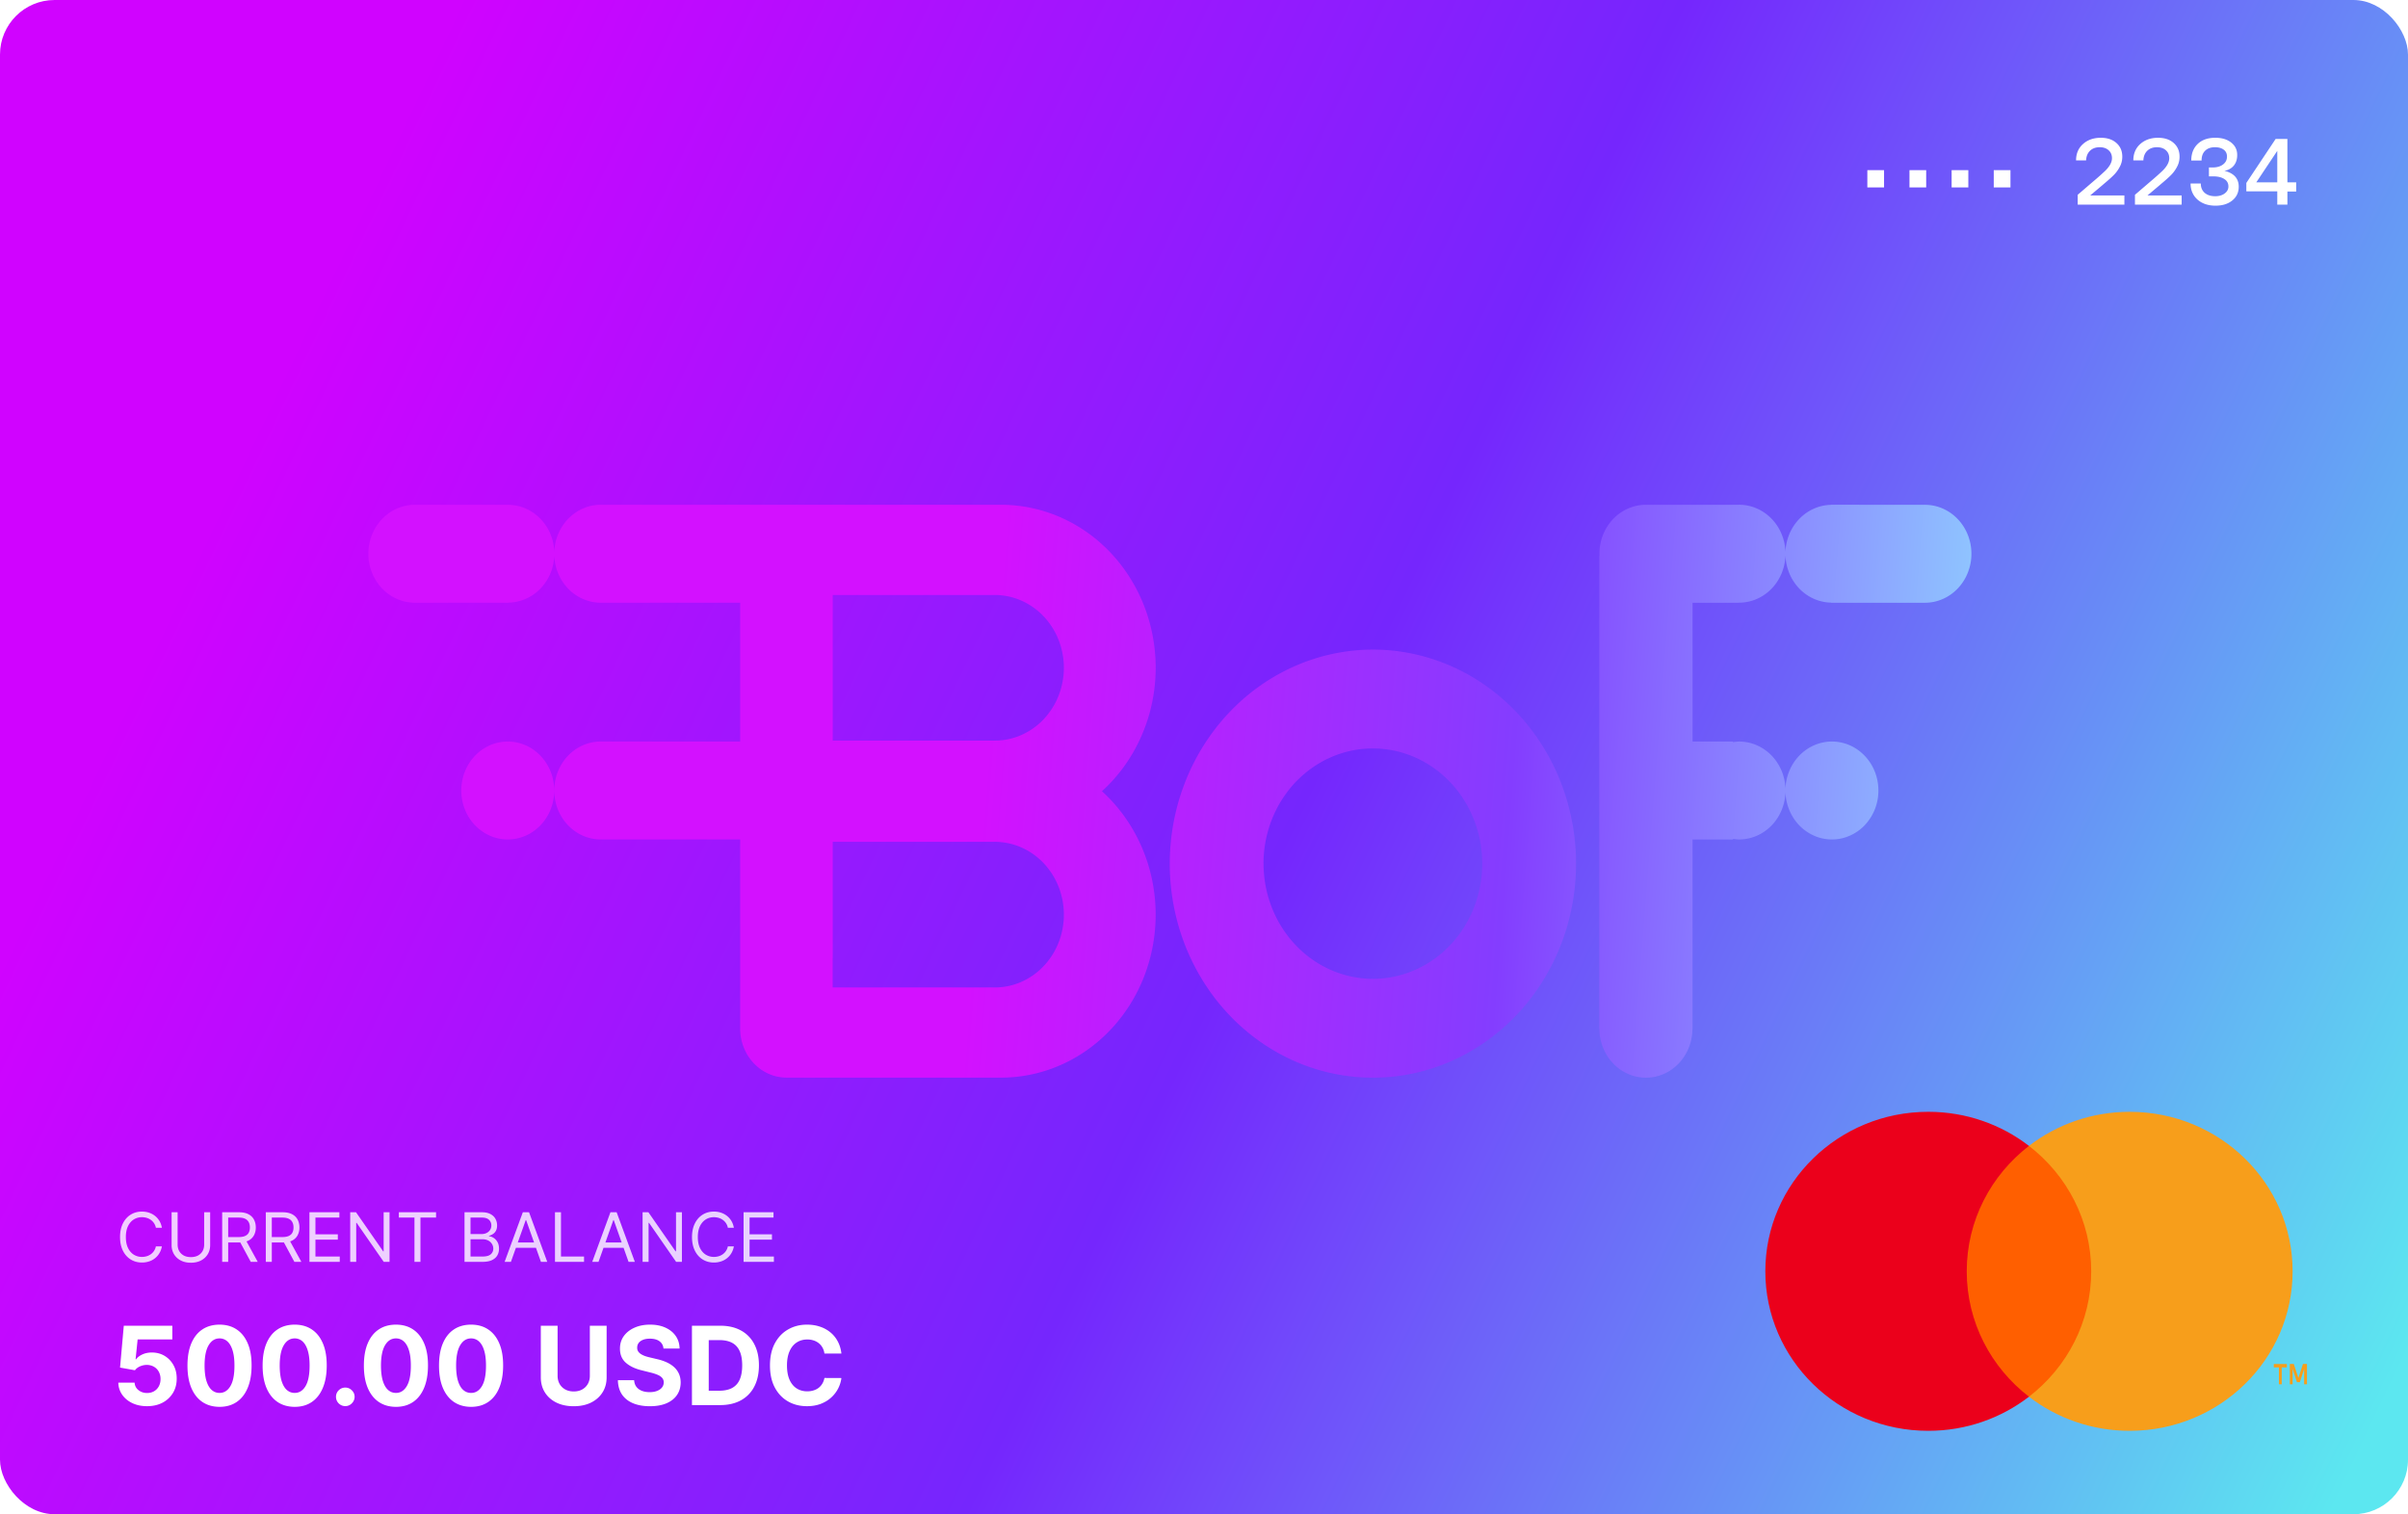
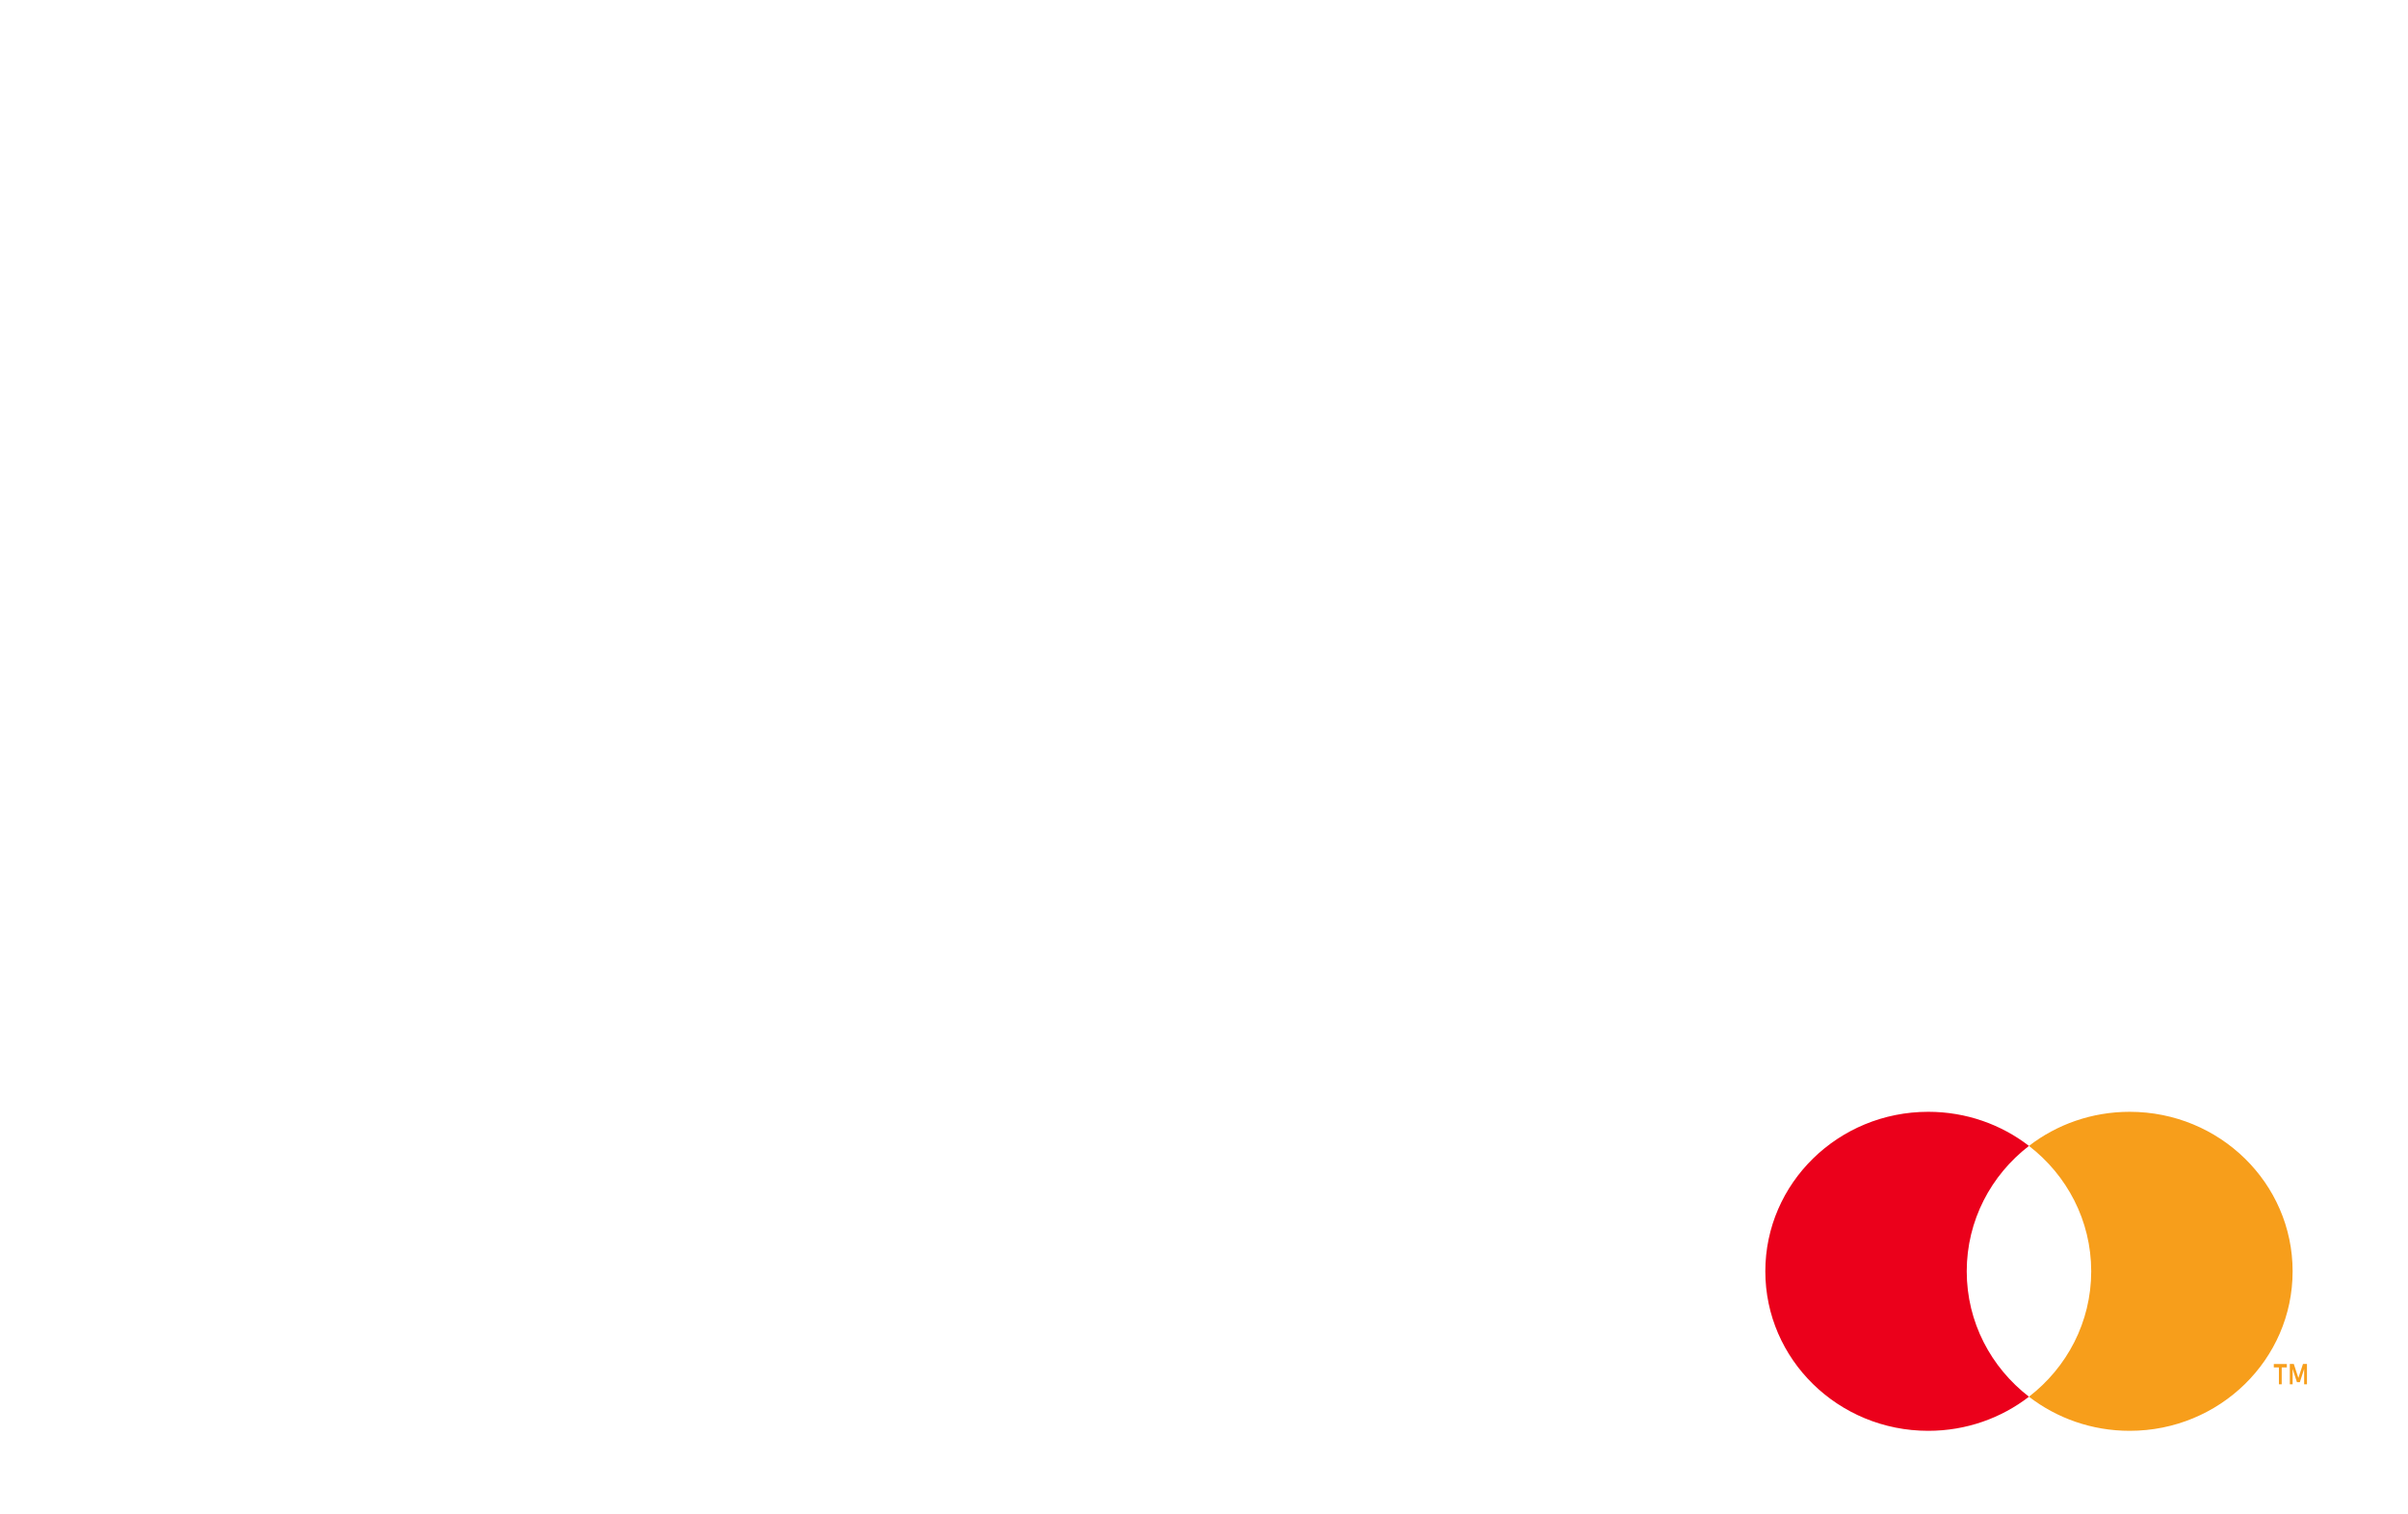
<svg xmlns="http://www.w3.org/2000/svg" width="353" height="222" fill="none">
-   <rect width="353" height="222" rx="8" fill="url(#prefix__paint0_linear_1587_2657)" />
  <g filter="url(#prefix__filter0_d_1587_2657)">
-     <path d="M67.621 110.896c0 1.419.4 2.807 1.149 3.988a6.903 6.903 0 003.058 2.643 6.494 6.494 0 003.936.408 6.712 6.712 0 003.489-1.965 7.304 7.304 0 001.864-3.676 7.535 7.535 0 00-.388-4.147 7.112 7.112 0 00-2.51-3.222 6.568 6.568 0 00-3.784-1.21c-.895 0-1.781.186-2.608.547a6.814 6.814 0 00-2.21 1.556 7.224 7.224 0 00-1.478 2.33 7.517 7.517 0 00-.518 2.748zm194.116 0c0 1.419.4 2.807 1.149 3.988a6.905 6.905 0 003.058 2.643 6.492 6.492 0 003.936.408 6.71 6.71 0 003.488-1.964 7.305 7.305 0 001.865-3.676 7.53 7.53 0 00-.388-4.147 7.103 7.103 0 00-2.509-3.222 6.573 6.573 0 00-3.784-1.211c-.895 0-1.781.186-2.608.547a6.785 6.785 0 00-2.211 1.556 7.202 7.202 0 00-1.477 2.33 7.506 7.506 0 00-.519 2.748zm-76.513 10.721c.001-3.34.941-6.605 2.702-9.383 1.761-2.777 4.264-4.942 7.193-6.22a15.279 15.279 0 019.261-.962c3.109.651 5.965 2.259 8.207 4.621 2.242 2.361 3.769 5.37 4.388 8.646a17.729 17.729 0 01-.91 9.758c-1.212 3.087-3.265 5.725-5.9 7.582-2.636 1.857-5.734 2.848-8.904 2.85-4.25-.005-8.325-1.786-11.33-4.953-3.006-3.167-4.696-7.46-4.701-11.939m-13.752 0c0 6.207 1.747 12.274 5.019 17.434 3.273 5.161 7.924 9.183 13.366 11.558a28.378 28.378 0 0017.206 1.786c5.777-1.211 11.084-4.2 15.249-8.588 4.165-4.389 7.001-9.98 8.151-16.067a32.951 32.951 0 00-1.695-18.131c-2.254-5.734-6.07-10.635-10.968-14.083-4.897-3.448-10.655-5.289-16.545-5.29-7.896.01-15.466 3.32-21.049 9.202-5.584 5.883-8.724 13.859-8.734 22.179zM60.814 69.005c-1.807 0-3.54.756-4.818 2.103C54.718 72.454 54 74.28 54 76.183c0 1.904.718 3.73 1.996 5.076 1.278 1.346 3.01 2.103 4.818 2.103h13.735v-.016c1.79-.024 3.497-.79 4.754-2.131 1.257-1.342 1.962-3.151 1.962-5.036 0-1.886-.705-3.695-1.962-5.036-1.257-1.342-2.965-2.108-4.754-2.132v-.007H60.814zm61.249 66.447h.008V118.42h23.645a9.671 9.671 0 013.91.78 10.102 10.102 0 013.324 2.307 10.738 10.738 0 012.224 3.477c.516 1.303.781 2.701.781 4.112 0 1.412-.265 2.809-.781 4.112a10.727 10.727 0 01-2.224 3.477 10.102 10.102 0 01-3.324 2.307 9.671 9.671 0 01-3.91.78h-23.653v-4.32zm.009-47.626v-5.594h23.645a9.68 9.68 0 013.91.78 10.098 10.098 0 013.323 2.306 10.731 10.731 0 012.224 3.477c.516 1.302.781 2.7.781 4.111a11.17 11.17 0 01-.781 4.112 10.736 10.736 0 01-2.224 3.477 10.11 10.11 0 01-3.323 2.306 9.675 9.675 0 01-3.91.78h-23.645V87.826zM88.067 69.005c-1.807 0-3.54.756-4.818 2.103-1.278 1.346-1.996 3.172-1.996 5.076 0 1.904.718 3.73 1.996 5.076 1.278 1.346 3.01 2.103 4.818 2.103h20.439v20.351h-20.44c-1.806 0-3.54.756-4.817 2.103-1.278 1.346-1.996 3.172-1.996 5.076 0 1.904.718 3.73 1.996 5.077 1.278 1.346 3.01 2.102 4.818 2.102h20.439v27.656l.008.009c0 .026-.008.049-.008.077.001 1.9.717 3.723 1.99 5.068 1.274 1.345 3.002 2.103 4.806 2.109h31.435c4.628 0 9.146-1.491 12.946-4.275 3.8-2.783 6.701-6.726 8.313-11.297a25.107 25.107 0 00.703-14.277c-1.154-4.722-3.652-8.96-7.158-12.143 3.507-3.183 6.005-7.42 7.16-12.143a25.098 25.098 0 00-.702-14.277c-1.611-4.572-4.512-8.515-8.312-11.3-3.8-2.783-8.318-4.275-12.947-4.274H88.066zm166.825 0h-13.633c-1.803.006-3.53.765-4.803 2.11-1.272 1.345-1.988 3.167-1.989 5.066 0 .079.021.15.023.226l-.041.023v69.387h.018c0 1.905.719 3.732 1.997 5.079 1.278 1.347 3.012 2.104 4.82 2.104 1.808 0 3.542-.757 4.82-2.104 1.278-1.347 1.997-3.174 1.997-5.079h.015v-27.74h5.945v-.095c.288.05.58.081.872.091 1.807 0 3.54-.756 4.818-2.102 1.277-1.347 1.995-3.173 1.995-5.077s-.718-3.73-1.995-5.076c-1.278-1.346-3.011-2.103-4.818-2.103a6.384 6.384 0 00-.872.093v-.094h-5.94V83.37h6.776v-.012h.037c1.807 0 3.54-.756 4.818-2.103 1.278-1.346 1.995-3.172 1.995-5.076 0-1.904-.717-3.73-1.995-5.076-1.278-1.347-3.011-2.103-4.818-2.103h-.037m13.555 0v.015c-1.789.025-3.496.79-4.753 2.132-1.257 1.342-1.962 3.151-1.962 5.036 0 1.885.705 3.695 1.962 5.036 1.257 1.342 2.964 2.108 4.753 2.132v.019h13.735c1.807 0 3.54-.756 4.818-2.103 1.278-1.346 1.995-3.172 1.995-5.076 0-1.904-.717-3.73-1.995-5.076-1.278-1.347-3.011-2.103-4.818-2.103L268.452 69z" fill="url(#prefix__paint1_linear_1587_2657)" />
-   </g>
-   <path fill-rule="evenodd" clip-rule="evenodd" d="M285.938 204.772h22.996V168h-22.996v36.772z" fill="#FF5F00" />
+     </g>
  <path fill-rule="evenodd" clip-rule="evenodd" d="M288.312 186.385c0-7.46 3.568-14.104 9.124-18.386-4.063-3.132-9.19-4.999-14.763-4.999-13.192 0-23.886 10.469-23.886 23.385 0 12.916 10.694 23.386 23.886 23.386 5.573 0 10.7-1.868 14.763-5-5.556-4.282-9.124-10.926-9.124-18.386z" fill="#EB001B" />
  <path fill-rule="evenodd" clip-rule="evenodd" d="M338.19 202.953v-2.984h-.586l-.673 2.052-.673-2.052h-.582v2.984h.41V200.7l.633 1.941h.428l.629-1.946v2.258h.414zm-3.703 0v-2.477h.75v-.502h-1.91v.502h.75v2.477h.41zM336.085 186.385c0 12.916-10.694 23.386-23.886 23.386-5.572 0-10.7-1.868-14.764-5 5.556-4.282 9.125-10.926 9.125-18.386 0-7.46-3.569-14.104-9.125-18.386 4.064-3.132 9.192-4.999 14.764-4.999 13.192 0 23.886 10.469 23.886 23.385z" fill="#F79E1B" />
  <path d="M273.742 27.48v-2.534h2.45v2.534h-2.45zm6.177 0v-2.534h2.45v2.534h-2.45zm6.178 0v-2.534h2.45v2.534h-2.45zm6.177 0v-2.534h2.45v2.534h-2.45zm19.15 1.176V30h-6.846v-1.442l2.268-1.946.28-.238a36.558 36.558 0 001.47-1.316c.672-.653 1.008-1.274 1.008-1.862 0-.485-.163-.873-.49-1.162-.317-.299-.756-.448-1.316-.448-.588 0-1.059.173-1.414.518-.354.345-.546.817-.574 1.414h-1.47c0-.999.341-1.801 1.022-2.408.682-.607 1.55-.91 2.604-.91.962 0 1.727.257 2.296.77.57.504.854 1.171.854 2.002 0 .541-.126 1.04-.378 1.498a4.88 4.88 0 01-.91 1.232c-.326.327-.798.747-1.414 1.26l-.308.266-1.694 1.428h5.012zm8.395 0V30h-6.846v-1.442l2.268-1.946.28-.238a36.558 36.558 0 001.47-1.316c.672-.653 1.008-1.274 1.008-1.862 0-.485-.163-.873-.49-1.162-.317-.299-.756-.448-1.316-.448-.588 0-1.059.173-1.414.518-.355.345-.546.817-.574 1.414h-1.47c0-.999.341-1.801 1.022-2.408s1.549-.91 2.604-.91c.961 0 1.727.257 2.296.77.569.504.854 1.171.854 2.002 0 .541-.126 1.04-.378 1.498a4.88 4.88 0 01-.91 1.232c-.327.327-.798.747-1.414 1.26l-.308.266-1.694 1.428h5.012zm8.366-1.274c0 .83-.317 1.503-.952 2.016-.625.504-1.442.756-2.45.756-1.082 0-1.964-.299-2.646-.896-.672-.607-1.008-1.39-1.008-2.352h1.498c0 .579.192 1.036.574 1.372.383.327.896.49 1.54.49.56 0 1.022-.135 1.386-.406.364-.27.546-.611.546-1.022 0-.476-.2-.84-.602-1.092-.392-.261-.947-.392-1.666-.392h-.588v-1.302h.532c.635 0 1.144-.145 1.526-.434.392-.29.588-.677.588-1.162 0-.439-.158-.775-.476-1.008-.317-.243-.746-.364-1.288-.364-.616 0-1.096.173-1.442.518-.345.336-.518.812-.518 1.428h-1.512c0-1.017.318-1.83.952-2.436.626-.597 1.484-.896 2.576-.896.962 0 1.736.233 2.324.7.588.467.882 1.073.882 1.82 0 .644-.172 1.171-.518 1.582-.345.401-.798.649-1.358.742 1.4.345 2.1 1.125 2.1 2.338zm8.424.7h-1.288V30h-1.484v-1.946h-4.536v-1.232l4.298-6.454h1.722v6.37h1.288v1.344zm-5.852-1.344h3.08v-4.62l-3.08 4.62z" fill="#fff" />
-   <path opacity=".8" d="M23.733 180h-.88a1.837 1.837 0 00-.743-1.151 1.996 1.996 0 00-.607-.298 2.436 2.436 0 00-.696-.099c-.44 0-.84.111-1.197.334-.355.222-.638.55-.848.983-.209.433-.313.965-.313 1.595 0 .629.104 1.161.313 1.594.21.433.493.761.848.984.358.222.757.334 1.197.334.242 0 .474-.034.696-.1.223-.066.425-.164.607-.295a1.857 1.857 0 00.742-1.154h.881a2.928 2.928 0 01-.362.998 2.72 2.72 0 01-1.53 1.215 3.284 3.284 0 01-1.034.159c-.62 0-1.172-.151-1.655-.454-.483-.303-.863-.734-1.14-1.293-.277-.558-.415-1.221-.415-1.988 0-.767.138-1.43.415-1.989.277-.559.657-.99 1.14-1.293.483-.303 1.035-.454 1.655-.454.367 0 .712.053 1.033.16.325.106.617.262.878.468.26.204.478.453.653.746.175.291.296.624.362.998zm6.196-2.273h.88v4.816c0 .497-.117.941-.35 1.331-.233.389-.56.695-.985.92-.423.223-.92.334-1.491.334-.57 0-1.068-.111-1.492-.334a2.484 2.484 0 01-.987-.92 2.554 2.554 0 01-.348-1.331v-4.816h.881v4.745c0 .355.078.671.234.948.157.274.38.491.668.65.291.156.64.234 1.044.234.405 0 .753-.078 1.044-.234.291-.159.514-.376.668-.65.156-.277.234-.593.234-.948v-4.745zm2.64 7.273v-7.273h2.457c.568 0 1.034.097 1.399.291.364.192.634.456.81.792.175.337.262.719.262 1.147a2.4 2.4 0 01-.262 1.14 1.854 1.854 0 01-.806.782c-.363.187-.826.28-1.389.28h-1.989v-.795h1.96c.389 0 .701-.057.938-.171.24-.113.412-.274.519-.483.108-.21.163-.461.163-.753 0-.291-.054-.545-.163-.763a1.11 1.11 0 00-.522-.504c-.24-.121-.556-.181-.949-.181H33.45V185h-.88zm3.423-3.267l1.79 3.267h-1.023l-1.762-3.267h.995zM38.965 185v-7.273h2.457c.569 0 1.035.097 1.4.291.364.192.634.456.81.792.174.337.262.719.262 1.147a2.4 2.4 0 01-.263 1.14 1.854 1.854 0 01-.806.782c-.362.187-.825.28-1.389.28h-1.988v-.795h1.96c.388 0 .7-.057.938-.171.239-.113.412-.274.518-.483.109-.21.163-.461.163-.753 0-.291-.054-.545-.163-.763a1.11 1.11 0 00-.522-.504c-.24-.121-.555-.181-.948-.181h-1.548V185h-.881zm3.423-3.267l1.79 3.267h-1.023l-1.761-3.267h.994zM45.361 185v-7.273h4.39v.782h-3.509v2.457h3.281v.781h-3.28v2.472h3.564V185h-4.446zm11.744-7.273V185h-.852l-3.963-5.71h-.071V185h-.881v-7.273h.852l3.977 5.725h.072v-5.725h.866zm1.364.782v-.782h5.455v.782h-2.287V185h-.88v-6.491h-2.288zM68.096 185v-7.273h2.542c.507 0 .925.088 1.254.263.329.173.574.406.735.7.161.291.242.614.242.969 0 .313-.056.571-.167.774a1.293 1.293 0 01-.434.483 1.96 1.96 0 01-.579.263v.071c.223.014.447.092.672.234.225.142.413.346.564.611.152.265.228.59.228.973 0 .365-.083.693-.249.984-.166.291-.427.522-.785.692-.357.171-.823.256-1.395.256h-2.628zm.88-.781h1.748c.575 0 .983-.112 1.225-.334a1.07 1.07 0 00.365-.817 1.3 1.3 0 00-.188-.682 1.37 1.37 0 00-.536-.504 1.68 1.68 0 00-.824-.192h-1.79v2.529zm0-3.296h1.634c.265 0 .504-.052.717-.156.216-.104.386-.251.512-.44.127-.19.191-.412.191-.668 0-.32-.11-.591-.333-.813-.223-.225-.576-.337-1.059-.337h-1.662v2.414zM74.898 185h-.923l2.67-7.273h.91l2.67 7.273H79.3l-2.173-6.122h-.057L74.898 185zm.34-2.841h3.722v.781H75.24v-.781zm6.12 2.841v-7.273h.88v6.492h3.38V185h-4.26zm6.382 0h-.923l2.67-7.273h.909l2.67 7.273h-.923l-2.173-6.122h-.057L87.74 185zm.34-2.841h3.722v.781h-3.721v-.781zm11.886-4.432V185h-.852l-3.963-5.71h-.071V185h-.88v-7.273h.852l3.977 5.725h.07v-5.725h.867zm7.615 2.273h-.881a1.838 1.838 0 00-.742-1.151 1.997 1.997 0 00-.607-.298 2.44 2.44 0 00-.696-.099c-.441 0-.84.111-1.197.334-.355.222-.638.55-.849.983-.208.433-.312.965-.312 1.595 0 .629.104 1.161.312 1.594.211.433.494.761.849.984.357.222.756.334 1.197.334.241 0 .473-.034.696-.1.222-.066.425-.164.607-.295a1.855 1.855 0 00.742-1.154h.881a2.925 2.925 0 01-.362.998 2.726 2.726 0 01-1.531 1.215 3.282 3.282 0 01-1.033.159c-.621 0-1.172-.151-1.655-.454-.483-.303-.863-.734-1.14-1.293-.277-.558-.416-1.221-.416-1.988 0-.767.139-1.43.416-1.989.277-.559.657-.99 1.14-1.293.483-.303 1.034-.454 1.655-.454.367 0 .711.053 1.033.16.324.106.617.262.877.468a2.7 2.7 0 01.654.746c.175.291.296.624.362.998zm1.423 5v-7.273h4.389v.782h-3.508v2.457h3.281v.781h-3.281v2.472h3.565V185h-4.446z" fill="#fff" />
  <path d="M21.557 206.159c-.803 0-1.519-.148-2.148-.443-.625-.296-1.12-.703-1.488-1.222a3.136 3.136 0 01-.574-1.784h2.386c.027.451.216.817.568 1.097.353.28.771.42 1.256.42.386 0 .727-.085 1.023-.255.299-.175.532-.415.699-.722.17-.311.255-.667.255-1.068 0-.409-.087-.769-.261-1.08a1.849 1.849 0 00-.71-.727 2.095 2.095 0 00-1.04-.267c-.341 0-.672.07-.994.21-.319.14-.567.332-.745.574l-2.187-.392.55-6.136h7.115v2.011h-5.086l-.3 2.915h.067c.205-.288.514-.527.927-.716.412-.19.875-.284 1.386-.284.7 0 1.326.165 1.875.494.55.33.983.782 1.301 1.358.318.572.475 1.231.472 1.977.003.784-.178 1.481-.546 2.091a3.843 3.843 0 01-1.528 1.432c-.652.345-1.41.517-2.273.517zm10.625.097c-.977-.004-1.818-.245-2.523-.722-.7-.477-1.24-1.168-1.619-2.074-.375-.905-.56-1.994-.557-3.267 0-1.269.188-2.35.563-3.244.378-.894.918-1.574 1.619-2.04.705-.47 1.544-.704 2.517-.704.974 0 1.81.234 2.511.704.705.47 1.247 1.152 1.625 2.046.38.89.567 1.969.563 3.238 0 1.277-.19 2.368-.568 3.273-.375.905-.913 1.596-1.614 2.074-.7.477-1.54.716-2.517.716zm0-2.04c.667 0 1.199-.335 1.597-1.006.397-.67.594-1.676.59-3.017 0-.882-.09-1.617-.272-2.204-.178-.587-.432-1.029-.762-1.324a1.658 1.658 0 00-1.153-.443c-.663 0-1.193.331-1.59.994-.399.663-.6 1.655-.603 2.977 0 .894.089 1.64.267 2.239.182.595.437 1.041.767 1.341.33.295.716.443 1.159.443zm11.016 2.04c-.978-.004-1.819-.245-2.523-.722-.7-.477-1.24-1.168-1.62-2.074-.374-.905-.56-1.994-.556-3.267 0-1.269.187-2.35.562-3.244.38-.894.919-1.574 1.62-2.04.704-.47 1.543-.704 2.517-.704.973 0 1.81.234 2.511.704.705.47 1.246 1.152 1.625 2.046.379.89.566 1.969.563 3.238 0 1.277-.19 2.368-.569 3.273-.375.905-.913 1.596-1.613 2.074-.701.477-1.54.716-2.517.716zm0-2.04c.666 0 1.199-.335 1.596-1.006.398-.67.595-1.676.591-3.017 0-.882-.09-1.617-.273-2.204-.178-.587-.431-1.029-.761-1.324a1.658 1.658 0 00-1.153-.443c-.663 0-1.194.331-1.591.994-.398.663-.599 1.655-.603 2.977 0 .894.09 1.64.268 2.239.181.595.437 1.041.767 1.341.33.295.715.443 1.159.443zm7.422 1.932c-.375 0-.697-.133-.966-.398a1.327 1.327 0 01-.398-.966 1.3 1.3 0 01.398-.954c.269-.266.59-.398.966-.398.363 0 .681.132.954.398.273.265.41.583.41.954 0 .25-.065.479-.194.688-.125.204-.29.369-.494.494-.205.121-.43.182-.676.182zm7.421.108c-.977-.004-1.818-.245-2.522-.722-.701-.477-1.24-1.168-1.62-2.074-.375-.905-.56-1.994-.556-3.267 0-1.269.187-2.35.562-3.244.379-.894.919-1.574 1.62-2.04.704-.47 1.543-.704 2.516-.704.974 0 1.811.234 2.512.704.704.47 1.246 1.152 1.625 2.046.379.89.566 1.969.562 3.238 0 1.277-.19 2.368-.568 3.273-.375.905-.913 1.596-1.614 2.074-.7.477-1.54.716-2.517.716zm0-2.04c.667 0 1.2-.335 1.597-1.006.398-.67.595-1.676.59-3.017 0-.882-.09-1.617-.272-2.204-.178-.587-.432-1.029-.761-1.324a1.658 1.658 0 00-1.154-.443c-.662 0-1.193.331-1.59.994-.398.663-.599 1.655-.603 2.977 0 .894.09 1.64.267 2.239.182.595.438 1.041.767 1.341.33.295.716.443 1.16.443zm11.016 2.04c-.977-.004-1.818-.245-2.523-.722-.7-.477-1.24-1.168-1.619-2.074-.375-.905-.56-1.994-.557-3.267 0-1.269.188-2.35.563-3.244.378-.894.918-1.574 1.619-2.04.705-.47 1.544-.704 2.517-.704.974 0 1.81.234 2.511.704.705.47 1.247 1.152 1.625 2.046.38.89.567 1.969.563 3.238 0 1.277-.19 2.368-.568 3.273-.375.905-.913 1.596-1.614 2.074-.7.477-1.54.716-2.517.716zm0-2.04c.667 0 1.199-.335 1.597-1.006.397-.67.594-1.676.59-3.017 0-.882-.09-1.617-.272-2.204-.178-.587-.432-1.029-.762-1.324a1.658 1.658 0 00-1.153-.443c-.663 0-1.193.331-1.59.994-.399.663-.6 1.655-.603 2.977 0 .894.089 1.64.267 2.239.182.595.437 1.041.767 1.341.33.295.716.443 1.159.443zm17.412-9.852h2.46v7.556c0 .849-.202 1.591-.608 2.228-.401.636-.964 1.132-1.687 1.488-.724.353-1.567.529-2.529.529-.966 0-1.81-.176-2.534-.529-.723-.356-1.286-.852-1.687-1.488-.402-.637-.603-1.379-.603-2.228v-7.556h2.46v7.346c0 .443.097.837.29 1.182.197.345.474.616.83.813.356.197.77.295 1.244.295.478 0 .892-.098 1.245-.295.356-.197.63-.468.824-.813.196-.345.295-.739.295-1.182zm10.797 3.346c-.046-.458-.24-.814-.586-1.068-.344-.254-.812-.381-1.403-.381-.402 0-.74.057-1.017.171-.277.11-.489.263-.636.46-.144.197-.216.42-.216.67a.96.96 0 00.13.546c.1.155.233.29.404.403.17.11.367.207.591.29.223.08.462.148.716.205l1.045.25c.508.113.974.265 1.398.454.424.19.791.423 1.102.699.311.277.551.602.722.977.174.375.263.805.267 1.29-.004.712-.186 1.33-.546 1.852-.356.519-.87.923-1.545 1.211-.67.284-1.479.426-2.426.426-.94 0-1.758-.144-2.455-.432-.693-.288-1.235-.714-1.625-1.278-.386-.569-.589-1.271-.608-2.108h2.381c.026.39.138.715.335.977.201.257.468.453.801.585.337.129.718.193 1.142.193.417 0 .78-.06 1.085-.182.311-.121.552-.289.722-.505.17-.216.256-.464.256-.745a.969.969 0 00-.233-.659c-.152-.178-.375-.329-.67-.454a6.743 6.743 0 00-1.075-.341l-1.267-.318c-.98-.239-1.755-.612-2.323-1.12-.569-.507-.85-1.191-.847-2.051-.004-.704.184-1.32.562-1.846.383-.527.908-.938 1.574-1.233.667-.296 1.425-.443 2.273-.443.864 0 1.617.147 2.261.443.648.295 1.152.706 1.512 1.233.36.526.545 1.136.557 1.829zm8.296 8.29h-4.125v-11.636h4.16c1.17 0 2.178.233 3.022.698a4.713 4.713 0 011.95 1.995c.457.867.687 1.905.687 3.113 0 1.213-.23 2.254-.688 3.125a4.72 4.72 0 01-1.96 2.006c-.849.466-1.864.699-3.046.699zm-1.664-2.108h1.562c.727 0 1.34-.129 1.835-.386a2.49 2.49 0 001.125-1.211c.254-.549.381-1.257.381-2.125 0-.859-.127-1.562-.38-2.108-.25-.545-.624-.946-1.12-1.204-.496-.258-1.108-.386-1.835-.386h-1.568zm19.447-5.454h-2.488a2.448 2.448 0 00-.279-.858c-.14-.254-.32-.47-.54-.648a2.352 2.352 0 00-.76-.409 2.904 2.904 0 00-.927-.142c-.602 0-1.127.149-1.574.449-.447.295-.794.727-1.04 1.295-.246.564-.369 1.25-.369 2.057 0 .829.123 1.526.37 2.091.25.564.598.99 1.045 1.278.447.288.964.432 1.551.432.33 0 .634-.044.915-.131.284-.087.536-.214.755-.38.22-.171.402-.377.546-.62a2.43 2.43 0 00.307-.829l2.488.011a4.644 4.644 0 01-1.511 2.869c-.428.387-.94.694-1.534.921-.59.223-1.26.335-2.006.335-1.038 0-1.966-.235-2.784-.704-.814-.47-1.458-1.15-1.932-2.04-.47-.89-.704-1.968-.704-3.233 0-1.269.238-2.349.715-3.239.478-.89 1.125-1.568 1.944-2.034.818-.47 1.738-.704 2.761-.704.674 0 1.3.094 1.875.284.58.189 1.093.466 1.54.829.447.36.81.801 1.091 1.324.284.523.466 1.121.545 1.796z" fill="#fff" />
  <defs id="prefix__defs53">
    <linearGradient id="prefix__paint0_linear_1587_2657" x1="14.382" y1="111" x2="324.453" y2="258.413" gradientUnits="userSpaceOnUse">
      <stop stop-color="#D003FF" id="prefix__stop39" />
      <stop offset=".473" stop-color="#7526FD" id="prefix__stop41" />
      <stop offset="1" stop-color="#5CE7F0" id="prefix__stop43" />
    </linearGradient>
    <linearGradient id="prefix__paint1_linear_1587_2657" x1="139.983" y1="164.631" x2="306.556" y2="177.734" gradientUnits="userSpaceOnUse">
      <stop stop-color="#D311FF" id="prefix__stop46" />
      <stop offset=".461" stop-color="#843DFF" id="prefix__stop48" />
      <stop offset="1" stop-color="#93F8FF" id="prefix__stop50" />
    </linearGradient>
    <filter id="prefix__filter0_d_1587_2657" x="34" y="54" width="275" height="124" filterUnits="userSpaceOnUse" color-interpolation-filters="sRGB">
      <feFlood flood-opacity="0" result="BackgroundImageFix" id="prefix__feFlood22" />
      <feColorMatrix in="SourceAlpha" type="matrix" values="0 0 0 0 0 0 0 0 0 0 0 0 0 0 0 0 0 0 127 0" result="hardAlpha" id="prefix__feColorMatrix24" />
      <feOffset dy="5" id="prefix__feOffset26" />
      <feGaussianBlur stdDeviation="10" id="prefix__feGaussianBlur28" />
      <feComposite in2="hardAlpha" operator="out" id="prefix__feComposite30" />
      <feColorMatrix type="matrix" values="0 0 0 0 0 0 0 0 0 0 0 0 0 0 0 0 0 0 0.19 0" id="prefix__feColorMatrix32" />
      <feBlend mode="normal" in2="BackgroundImageFix" result="effect1_dropShadow_1587_2657" id="prefix__feBlend34" />
      <feBlend mode="normal" in="SourceGraphic" in2="effect1_dropShadow_1587_2657" result="shape" id="prefix__feBlend36" />
    </filter>
  </defs>
</svg>